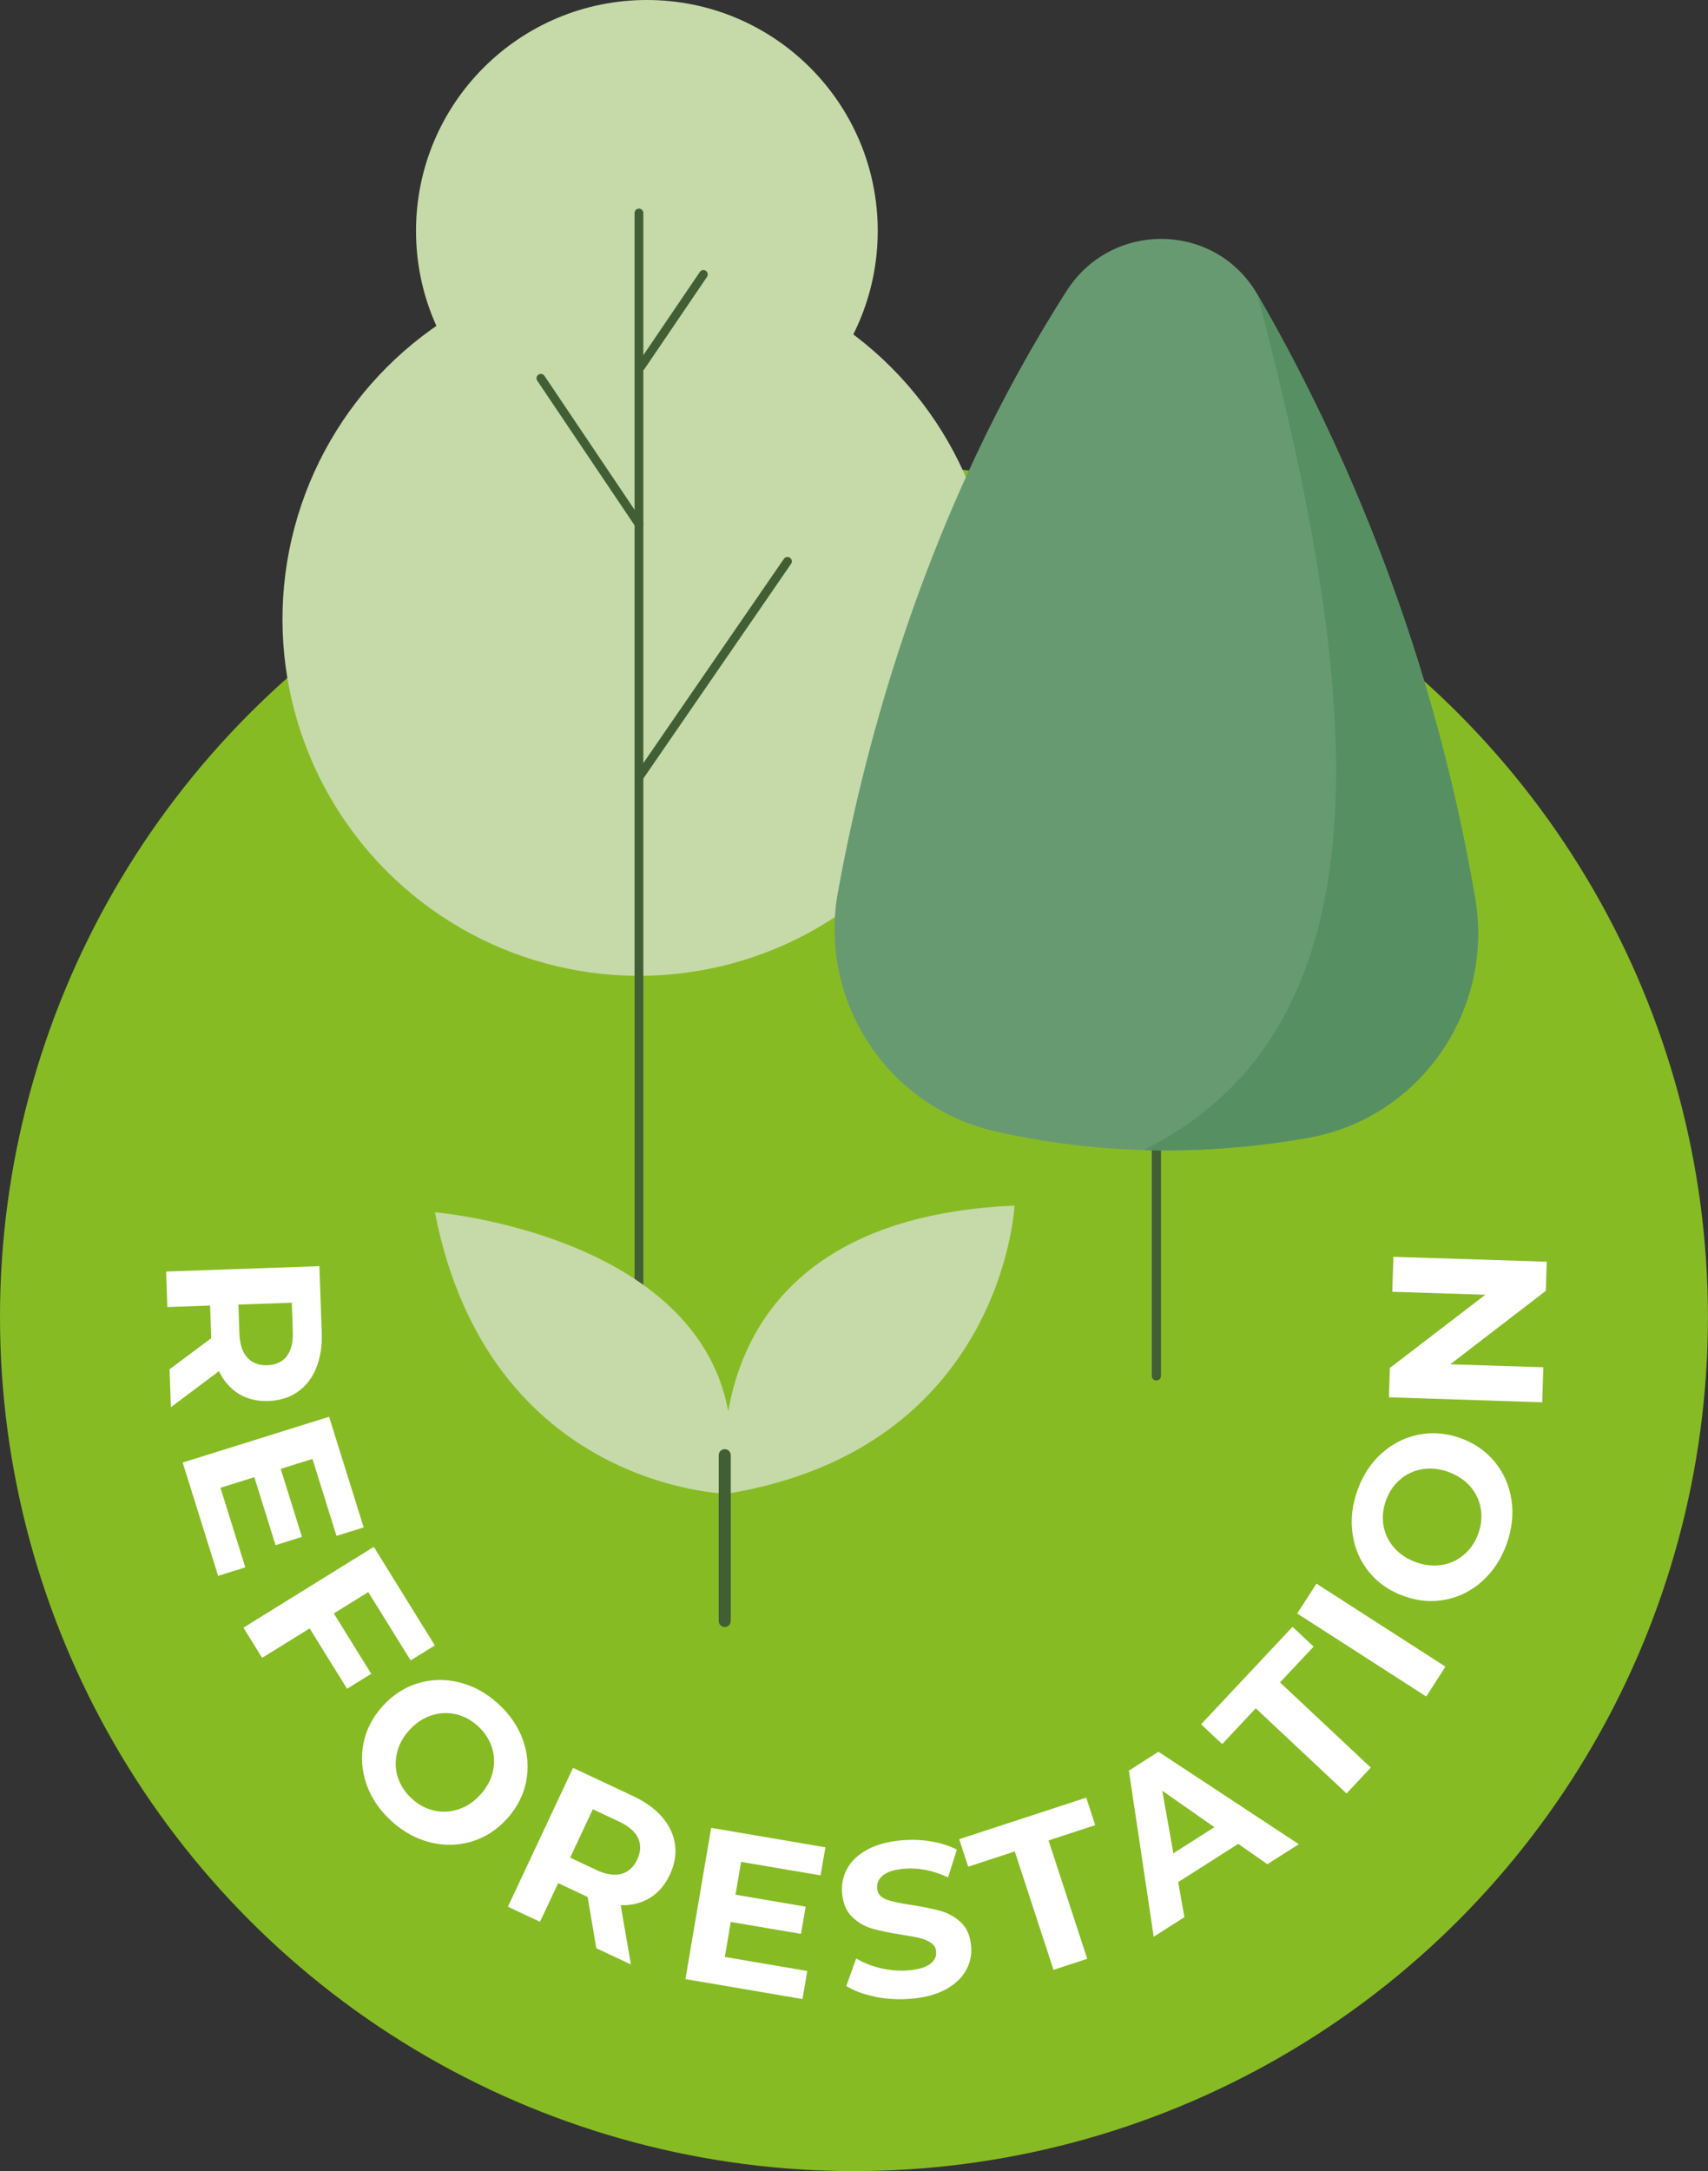
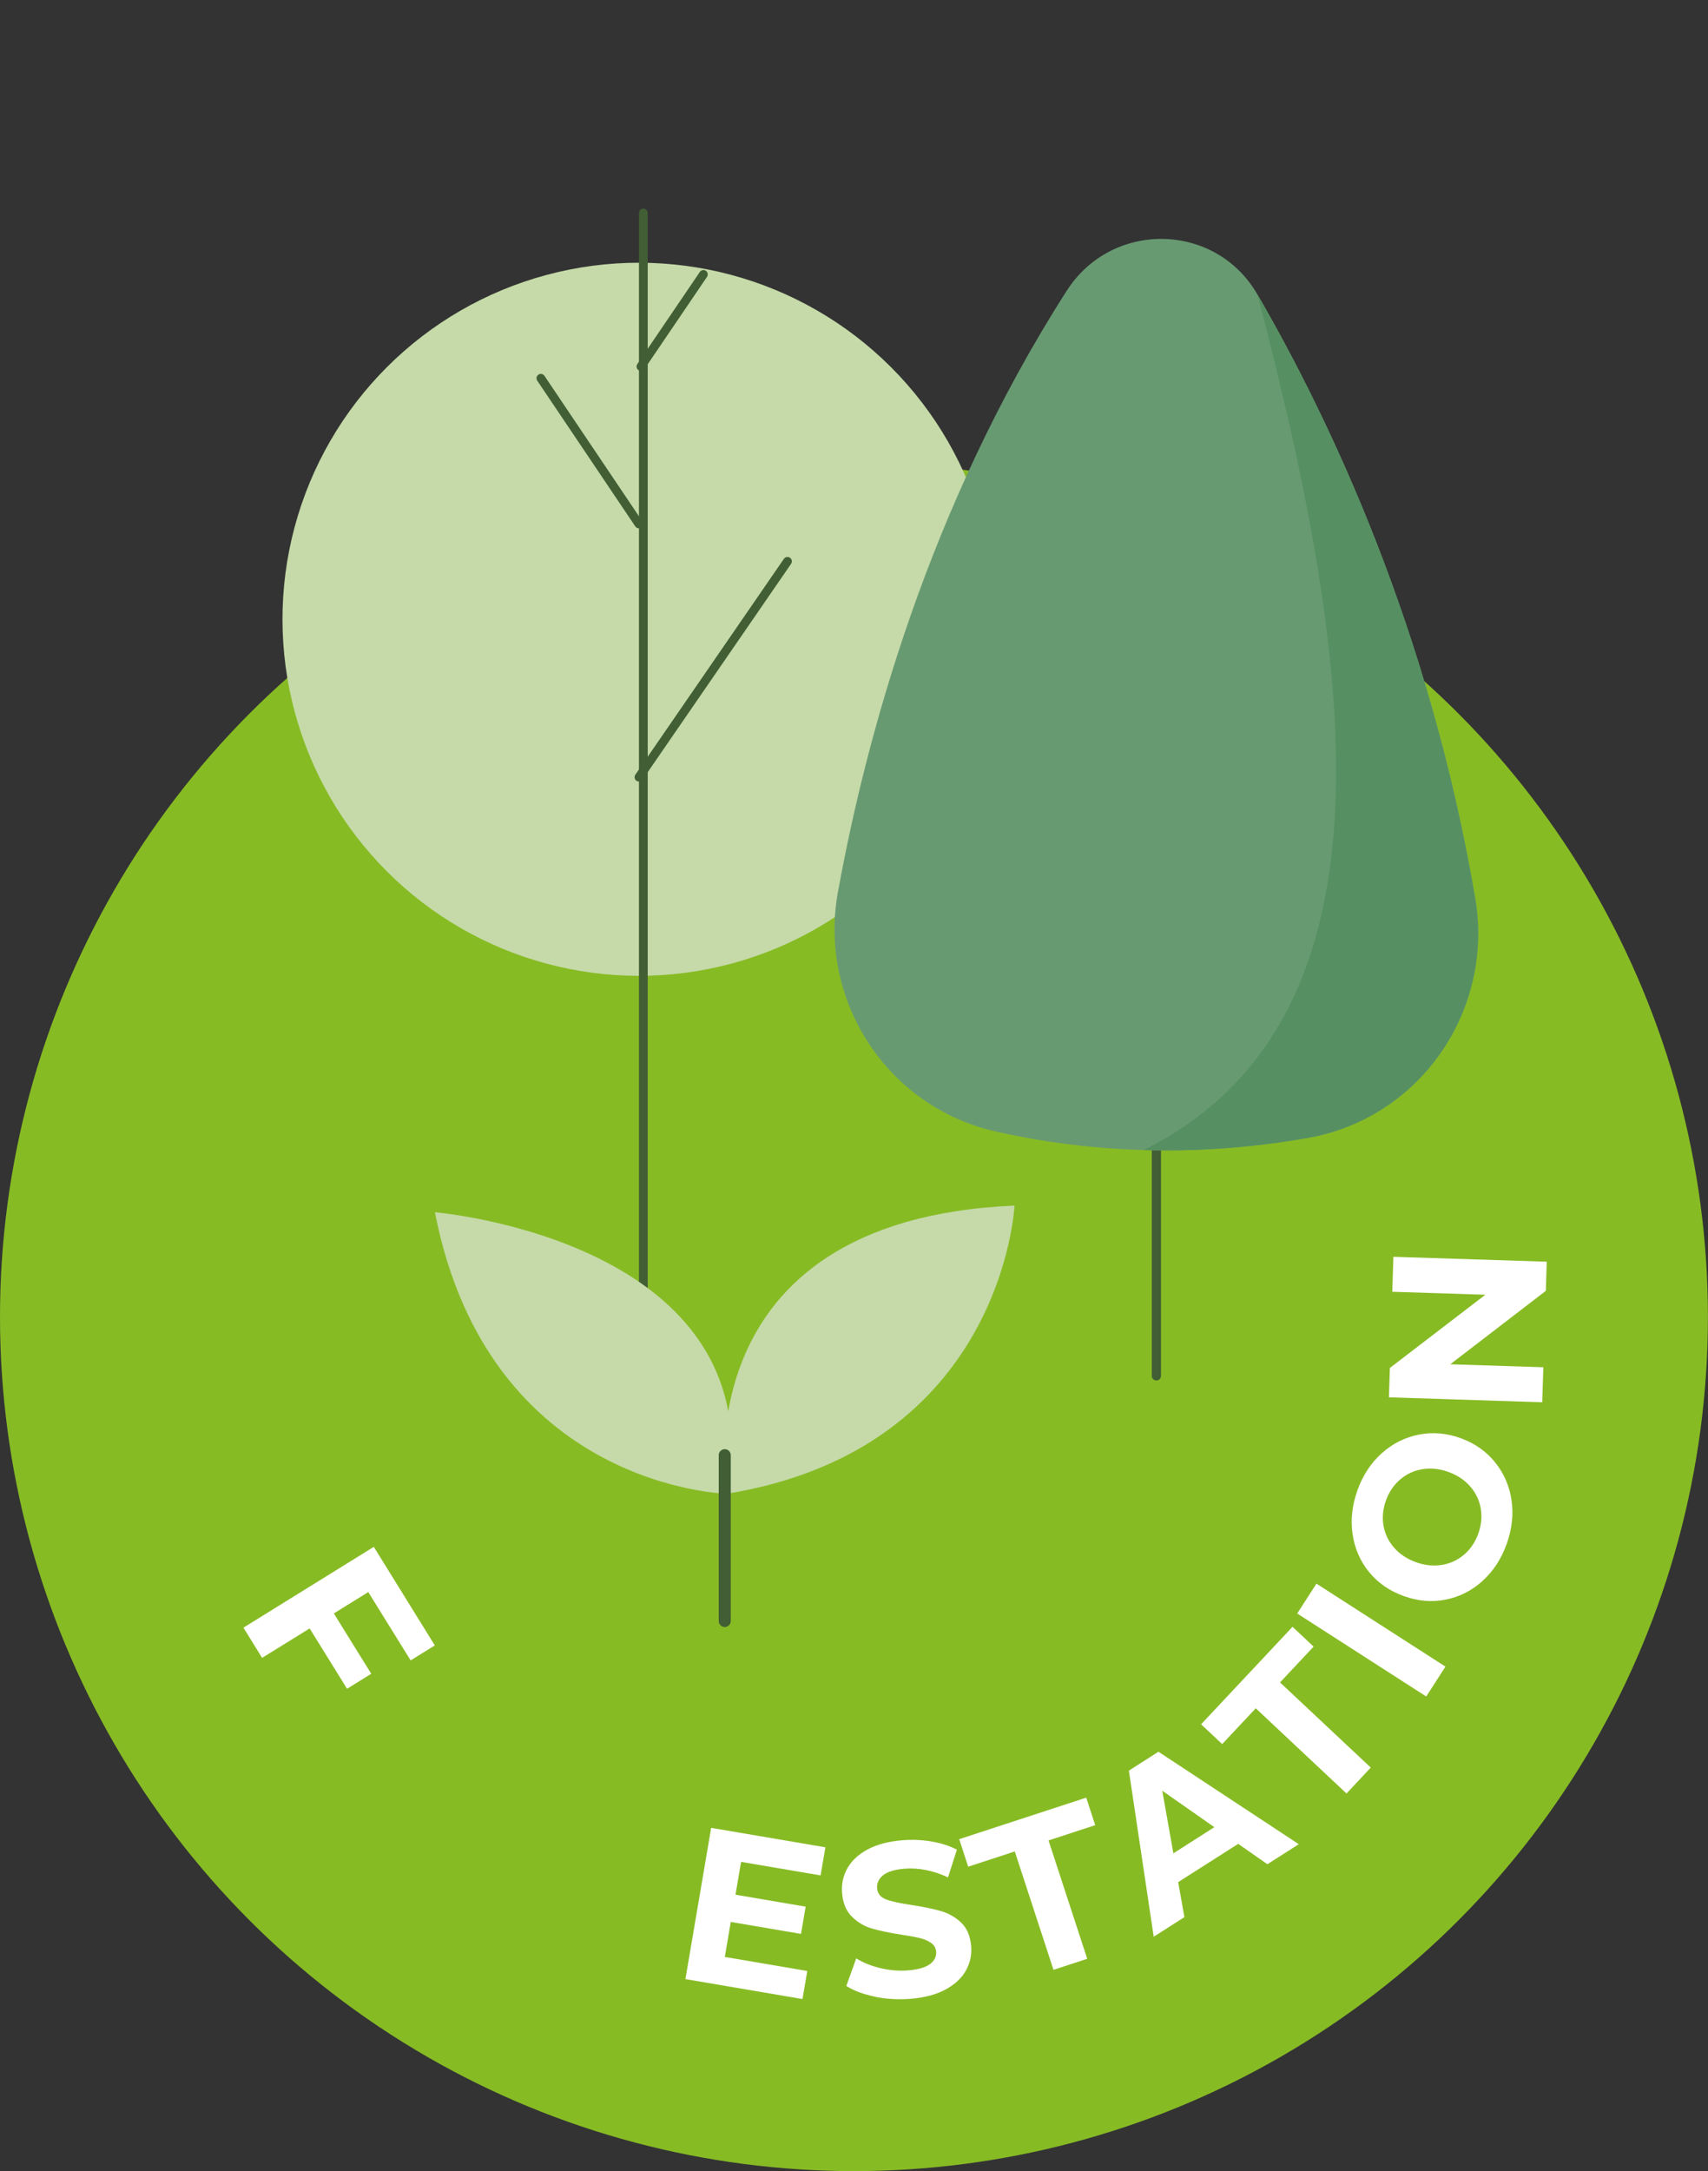
<svg xmlns="http://www.w3.org/2000/svg" id="Capa_2" data-name="Capa 2" viewBox="0 0 241.49 306.91">
  <rect x="0" y="0" width="241.49" height="306.91" fill="#333333" stroke="none" />
  <defs>
    <style>
      .cls-1 {
        fill: #c5daa8;
      }

      .cls-2 {
        fill: #569062;
      }

      .cls-3 {
        fill: #689a72;
      }

      .cls-4 {
        fill: #fff;
      }

      .cls-5 {
        fill: #415e34;
      }

      .cls-6 {
        fill: #87bb24;
      }
    </style>
  </defs>
  <g id="disseny">
    <g>
      <circle class="cls-6" cx="120.74" cy="186.16" r="120.74" />
      <g>
-         <path class="cls-4" d="M23.97,193.56l5.89-4.39v-.25s-.16-4.37-.16-4.37l-6.04.21-.17-5.02,21.67-.76.33,9.38c.07,1.92-.2,3.6-.79,5.03-.59,1.44-1.46,2.56-2.61,3.36-1.15.8-2.53,1.23-4.14,1.29s-3.01-.28-4.2-1.02c-1.19-.73-2.12-1.8-2.79-3.2l-6.8,5.1-.19-5.39ZM40.54,191.71c.62-.81.91-1.96.86-3.47l-.14-4.09-7.55.26.14,4.09c.05,1.51.42,2.64,1.11,3.4.69.76,1.63,1.12,2.83,1.08,1.22-.04,2.14-.47,2.76-1.27Z" />
-         <path class="cls-4" d="M34.68,221.56l-3.84,1.2-5.01-16.02,20.7-6.47,4.89,15.64-3.84,1.2-3.4-10.88-4.49,1.41,3,9.61-3.73,1.17-3-9.61-4.79,1.5,3.52,11.26Z" />
        <path class="cls-4" d="M52.07,225.05l-4.87,3.02,5.29,8.53-3.42,2.12-5.29-8.53-6.72,4.16-2.64-4.27,18.43-11.42,8.63,13.93-3.42,2.12-5.99-9.66Z" />
-         <path class="cls-4" d="M51.83,252.25c-.68-1.93-.83-3.88-.44-5.82s1.3-3.71,2.73-5.28c1.43-1.57,3.1-2.65,5-3.22s3.85-.61,5.84-.11c1.99.5,3.82,1.5,5.48,3.02,1.66,1.51,2.84,3.24,3.51,5.16.68,1.93.82,3.87.44,5.82-.38,1.96-1.29,3.72-2.72,5.29-1.43,1.57-3.1,2.64-5.01,3.21-1.91.57-3.86.6-5.84.11-1.98-.49-3.81-1.49-5.47-3.01-1.67-1.51-2.84-3.24-3.52-5.17ZM61.39,255.94c1.16.26,2.31.2,3.46-.19,1.14-.38,2.17-1.07,3.07-2.06.9-.99,1.49-2.08,1.76-3.25.27-1.18.23-2.33-.14-3.46-.37-1.13-1.03-2.13-1.97-2.99-.95-.86-2-1.42-3.16-1.68-1.16-.26-2.31-.2-3.46.19-1.14.38-2.17,1.07-3.07,2.06-.9.99-1.49,2.08-1.76,3.25-.27,1.18-.23,2.33.14,3.46.37,1.13,1.03,2.13,1.97,2.99.95.86,2,1.42,3.16,1.68Z" />
-         <path class="cls-4" d="M84.31,275.41l-1.22-7.25-.22-.11-3.95-1.86-2.57,5.47-4.54-2.13,9.21-19.63,8.5,3.99c1.74.82,3.11,1.81,4.12,2.99,1.01,1.18,1.61,2.47,1.8,3.86.19,1.39-.05,2.81-.74,4.27-.68,1.46-1.62,2.55-2.82,3.28-1.2.73-2.57,1.07-4.12,1.02l1.44,8.38-4.88-2.29ZM90.22,259.83c-.43-.92-1.33-1.7-2.7-2.34l-3.7-1.74-3.21,6.84,3.7,1.74c1.36.64,2.54.83,3.53.56.99-.26,1.74-.94,2.25-2.02.52-1.1.56-2.12.13-3.04Z" />
        <path class="cls-4" d="M114.14,278.61l-.68,3.97-16.55-2.82,3.64-21.38,16.15,2.75-.68,3.97-11.24-1.91-.79,4.64,9.92,1.69-.66,3.85-9.93-1.69-.84,4.95,11.64,1.98Z" />
        <path class="cls-4" d="M123.65,282.23c-1.63-.34-2.96-.84-3.99-1.5l1.4-3.9c.98.61,2.12,1.07,3.43,1.38,1.31.31,2.6.42,3.88.32,1.42-.11,2.45-.41,3.1-.88.65-.48.94-1.06.89-1.76-.04-.51-.27-.93-.7-1.23-.43-.31-.96-.54-1.61-.7-.64-.16-1.51-.32-2.6-.48-1.68-.26-3.06-.55-4.14-.86-1.08-.31-2.03-.87-2.85-1.67-.82-.81-1.29-1.93-1.4-3.37-.1-1.26.15-2.42.75-3.49.6-1.07,1.56-1.96,2.88-2.67,1.32-.7,2.97-1.14,4.95-1.29,1.38-.11,2.74-.05,4.08.18,1.34.23,2.53.61,3.57,1.15l-1.25,3.92c-2.09-.97-4.13-1.38-6.12-1.23-1.4.11-2.42.42-3.05.92-.63.51-.92,1.13-.86,1.87s.49,1.26,1.29,1.56c.8.3,2.01.56,3.62.79,1.68.26,3.06.55,4.14.86,1.08.31,2.03.86,2.85,1.64.82.79,1.28,1.9,1.4,3.34.1,1.24-.16,2.39-.77,3.46-.61,1.07-1.58,1.96-2.91,2.67-1.33.71-2.99,1.14-4.96,1.29-1.71.13-3.38.03-5.01-.3Z" />
        <path class="cls-4" d="M143.49,261.71l-6.6,2.16-1.27-3.89,17.96-5.87,1.27,3.89-6.6,2.16,5.47,16.73-4.77,1.56-5.47-16.73Z" />
        <path class="cls-4" d="M175.07,260.64l-8.49,5.41.88,4.95-4.34,2.77-3.51-23.48,4.18-2.67,19.84,13.07-4.44,2.83-4.12-2.88ZM171.69,258.28l-7.36-5.15,1.57,8.85,5.8-3.7Z" />
        <path class="cls-4" d="M177.55,241.48l-4.75,5.06-2.98-2.8,12.93-13.78,2.98,2.8-4.75,5.06,12.83,12.04-3.43,3.66-12.83-12.04Z" />
        <path class="cls-4" d="M183.41,228.08l2.72-4.22,18.24,11.73-2.72,4.22-18.24-11.73Z" />
        <path class="cls-4" d="M209.6,223.49c-1.53,1.37-3.26,2.25-5.21,2.63-1.95.38-3.92.22-5.93-.51-2-.72-3.63-1.85-4.89-3.39-1.26-1.54-2.03-3.32-2.33-5.35-.3-2.03-.07-4.1.69-6.22.76-2.12,1.91-3.86,3.43-5.22,1.52-1.36,3.26-2.24,5.21-2.63,1.95-.39,3.93-.23,5.93.49,2,.72,3.63,1.86,4.88,3.41,1.25,1.55,2.03,3.33,2.33,5.35.3,2.02.07,4.09-.69,6.21-.76,2.12-1.91,3.86-3.43,5.23ZM209.36,213.24c-.2-1.17-.7-2.21-1.49-3.12s-1.82-1.59-3.08-2.05c-1.26-.46-2.49-.58-3.68-.39s-2.24.68-3.14,1.45c-.9.77-1.57,1.76-2.01,2.96-.43,1.2-.55,2.39-.35,3.56.2,1.17.7,2.21,1.49,3.12s1.82,1.59,3.08,2.05c1.26.46,2.49.58,3.68.39s2.24-.68,3.14-1.45c.9-.77,1.57-1.76,2.01-2.96.43-1.2.55-2.39.35-3.56Z" />
        <path class="cls-4" d="M197.02,177.66l21.67.69-.13,4.12-13.51,10.38,13.16.42-.16,4.95-21.67-.7.13-4.15,13.5-10.35-13.16-.42.16-4.95Z" />
      </g>
      <g>
-         <circle class="cls-1" cx="91.46" cy="32.64" r="32.64" />
        <circle class="cls-1" cx="90.34" cy="87.54" r="50.4" transform="translate(-35.44 89.52) rotate(-45)" />
-         <path class="cls-5" d="M90.34,184.7c-.34,0-.62-.28-.62-.62V30.11c0-.34.28-.62.62-.62s.62.28.62.62v153.98c0,.34-.28.62-.62.62Z" />
+         <path class="cls-5" d="M90.34,184.7V30.11c0-.34.28-.62.62-.62s.62.28.62.62v153.98c0,.34-.28.62-.62.62Z" />
        <path class="cls-5" d="M90.34,110.48c-.12,0-.24-.04-.35-.11-.28-.19-.35-.58-.16-.86l21-30.51c.19-.28.58-.35.86-.16.28.19.35.58.16.86l-21,30.51c-.12.17-.31.27-.51.27Z" />
        <path class="cls-5" d="M90.34,74.69c-.2,0-.39-.1-.51-.27l-13.87-20.61c-.19-.28-.12-.66.17-.85.28-.19.66-.11.85.17l13.87,20.61c.19.28.12.66-.17.85-.11.07-.22.1-.34.1Z" />
        <path class="cls-5" d="M90.62,52.43c-.12,0-.24-.03-.35-.11-.28-.19-.35-.57-.16-.86l8.84-13.02c.19-.28.57-.35.85-.16.28.19.35.57.16.86l-8.84,13.02c-.12.18-.31.27-.51.27Z" />
      </g>
      <g>
        <path class="cls-5" d="M163.5,195.14c-.36,0-.65-.29-.65-.65v-47.48c0-.36.29-.65.65-.65s.65.29.65.65v47.48c0,.36-.29.65-.65.65Z" />
        <g>
          <path class="cls-3" d="M118.48,126.08c3.92-21.65,12.73-54.37,32.35-84.99,6.38-9.96,21.01-9.72,26.94.51,10.42,17.95,24.35,47.48,30.8,85.35,2.7,15.86-7.76,31.08-23.6,33.89-12.05,2.13-27.36,2.9-44.17-.89-15.31-3.45-25.13-18.42-22.33-33.86Z" />
          <path class="cls-2" d="M177.77,41.6c10.42,17.95,24.35,47.48,30.8,85.35,2.7,15.86-7.76,31.08-23.6,33.89-6.82,1.21-14.69,1.98-23.28,1.73,36.27-18.14,30.4-66.53,16.08-120.96Z" />
        </g>
      </g>
      <g>
        <g>
          <path class="cls-1" d="M102.71,211.16s-6.69-38.7,40.73-40.74c0,0-1.61,34.4-40.73,40.74Z" />
          <path class="cls-1" d="M102.86,211.16s-33.74-.68-41.37-39.8c0,0,47.71,3.99,41.37,39.8Z" />
        </g>
        <path class="cls-5" d="M102.47,229.99c-.47,0-.85-.38-.85-.85v-23.44c0-.47.38-.85.85-.85s.85.38.85.85v23.44c0,.47-.38.85-.85.85Z" />
      </g>
    </g>
  </g>
</svg>